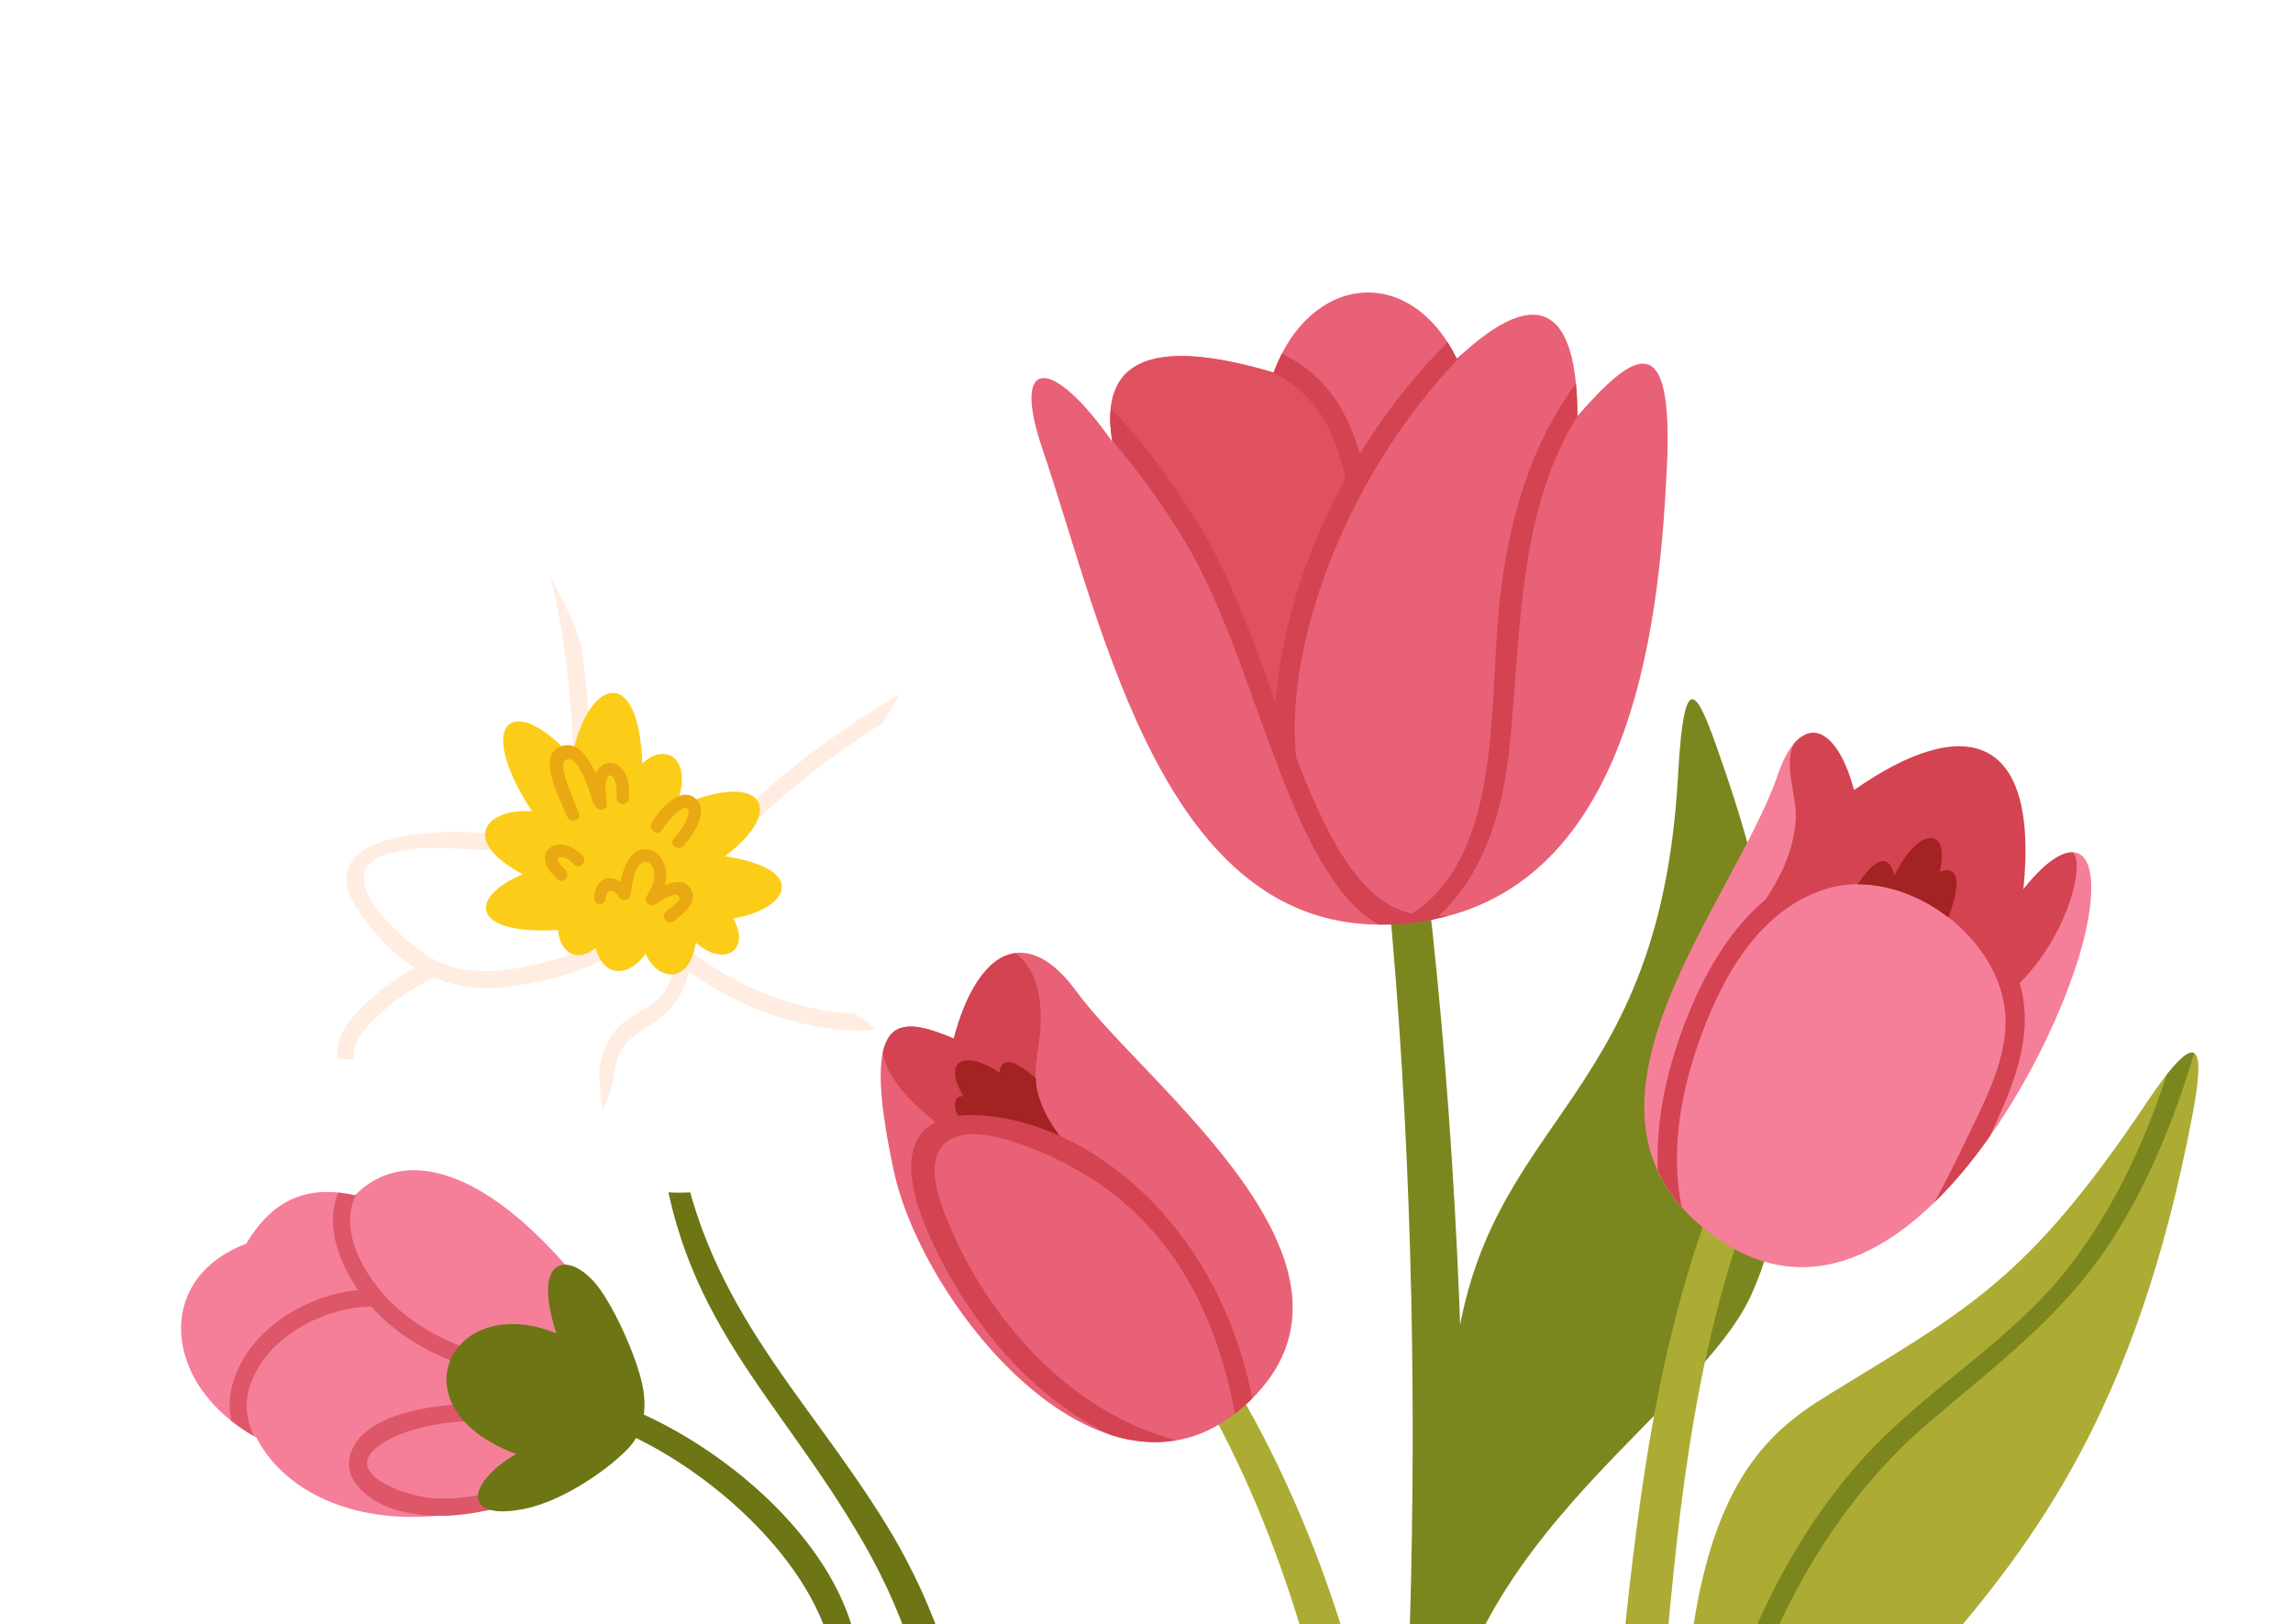
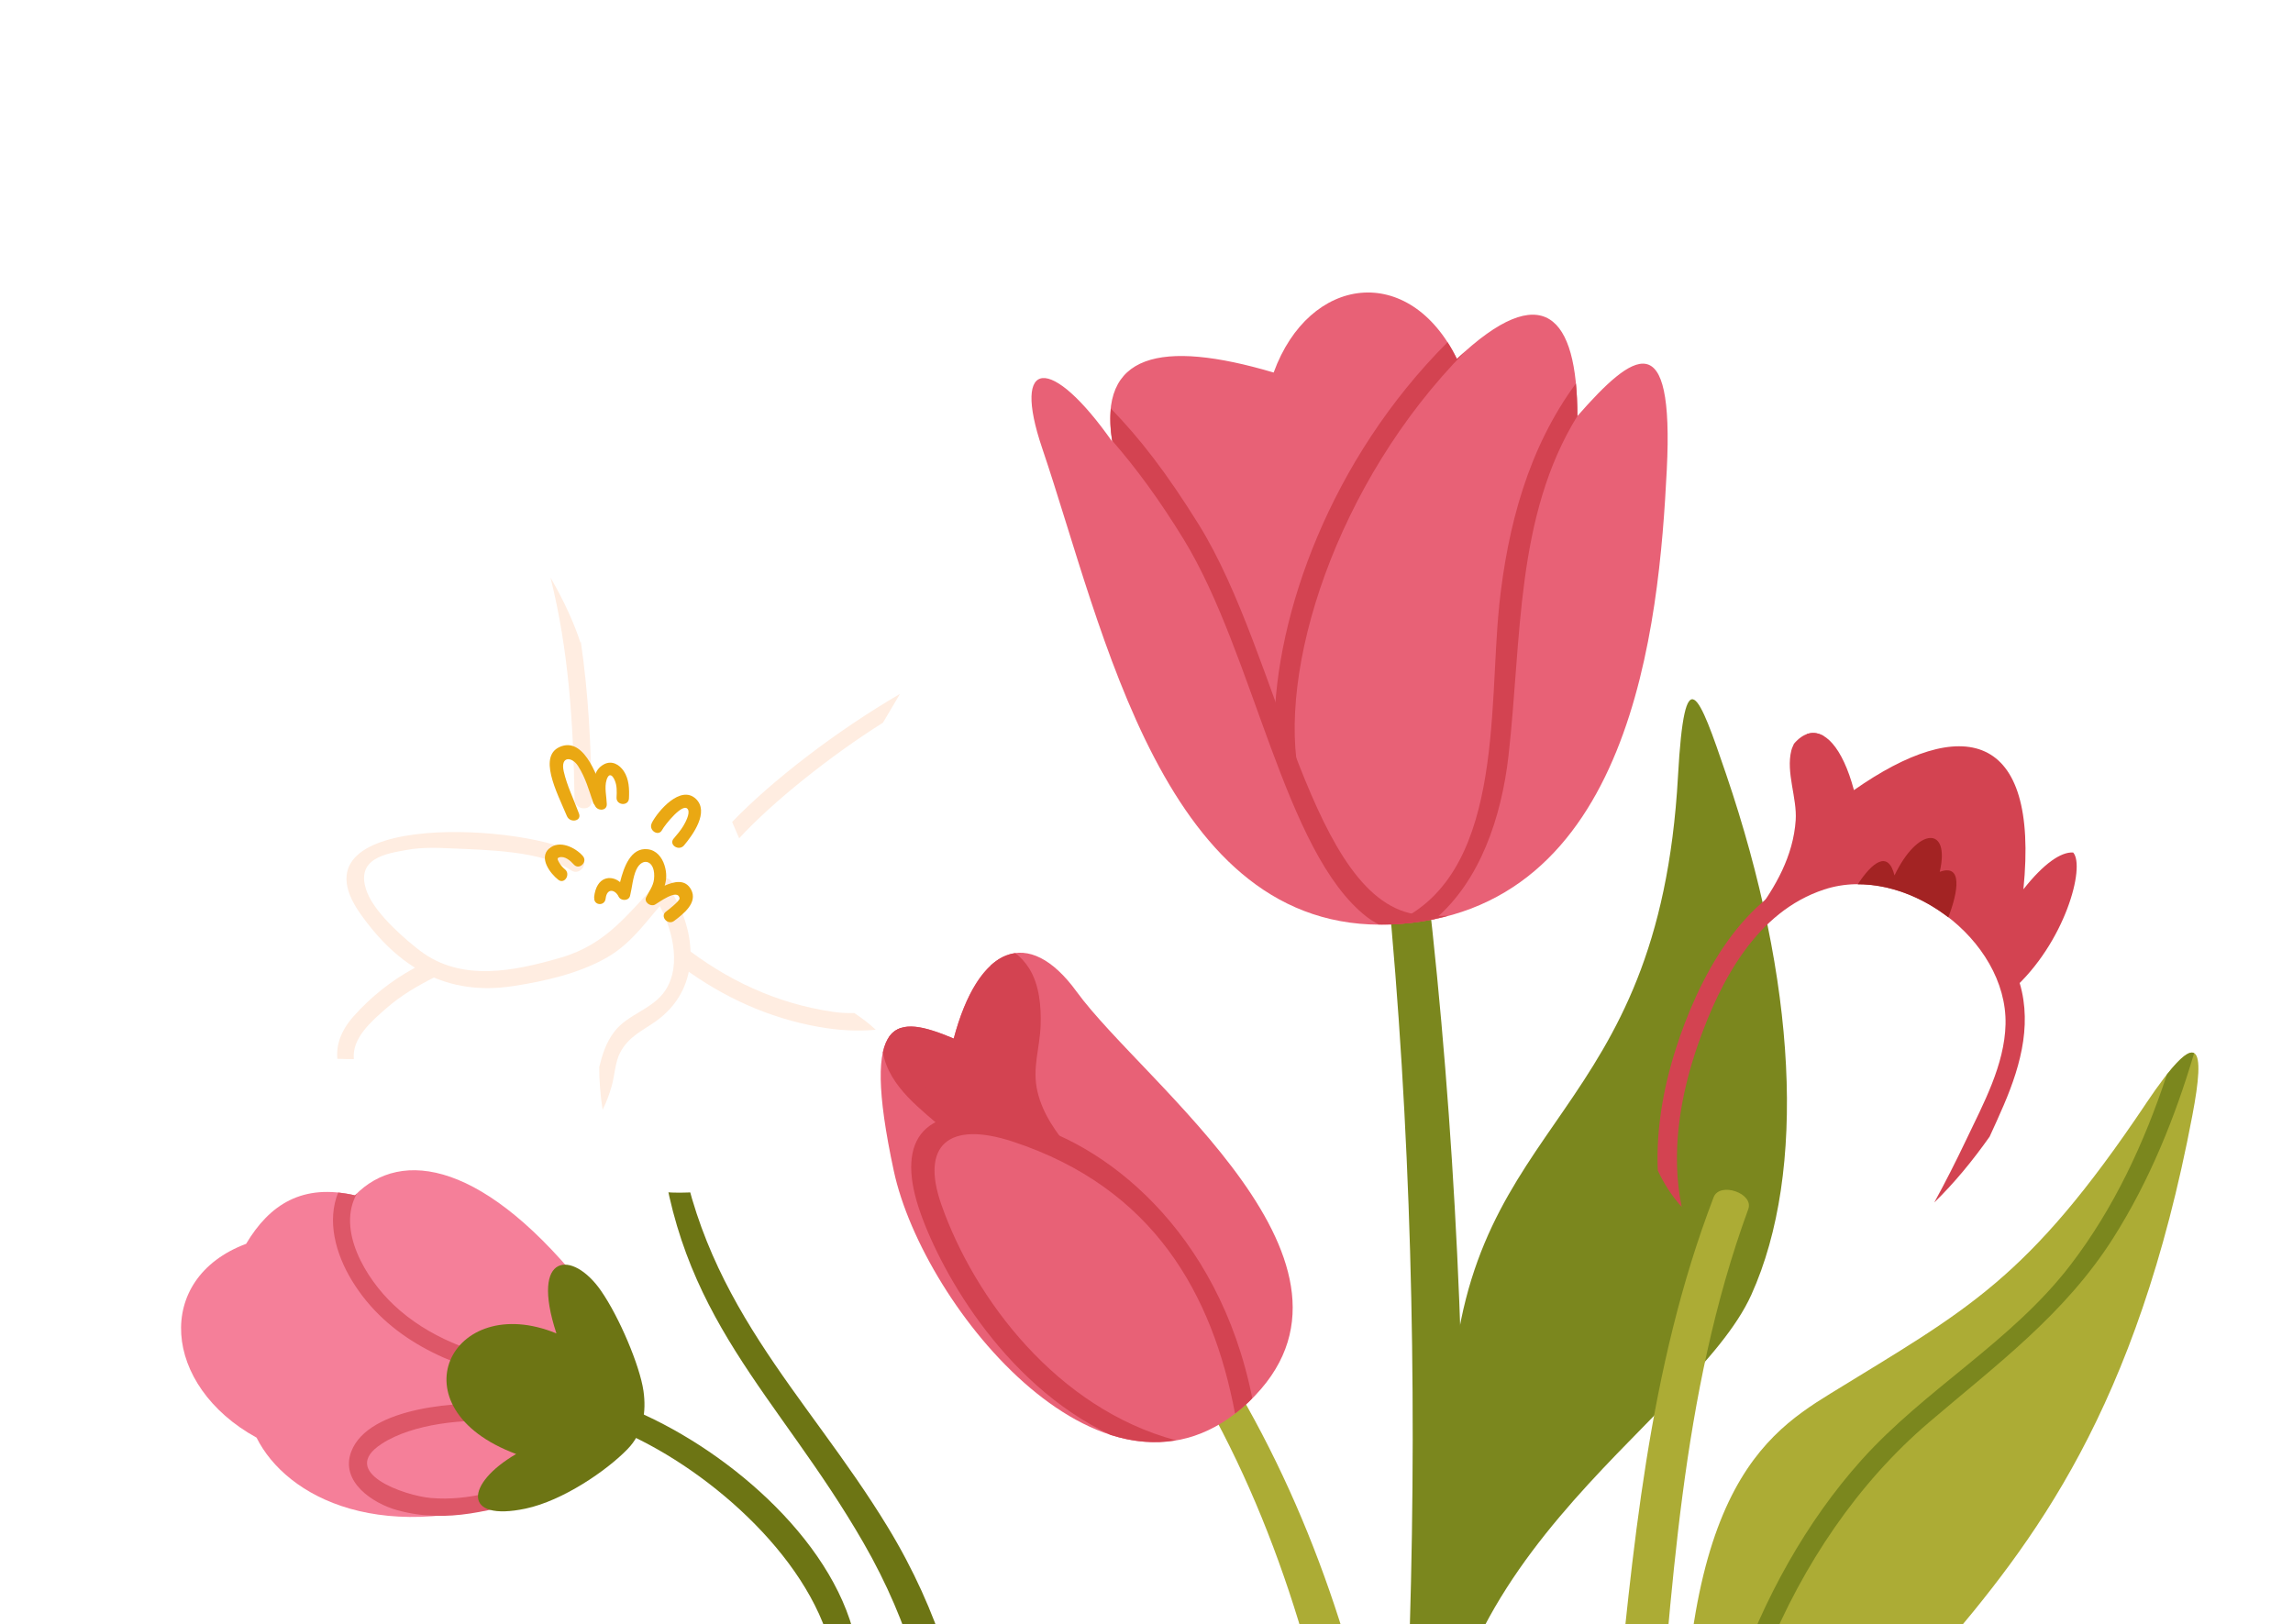
<svg xmlns="http://www.w3.org/2000/svg" id="Layer_2" viewBox="0 0 294.03 208.31">
  <defs>
    <style>.cls-1{fill:none;}.cls-2{filter:url(#drop-shadow-1);}.cls-3{fill:#dd5768;}.cls-4{fill:#eaa813;}.cls-5{fill:#e0515f;}.cls-6{fill:#7b871e;}.cls-7{fill:#fbcd18;}.cls-8{fill:#fff;}.cls-9{fill:#a32323;}.cls-10{fill:#6d7514;}.cls-11{fill:#f57f99;}.cls-12{fill:#acac35;}.cls-13{fill:#ffede1;}.cls-14{clip-path:url(#clippath);}.cls-15{fill:#d34351;}.cls-16{fill:#e86176;}</style>
    <clipPath id="clippath">
      <rect class="cls-1" width="294.03" height="208.31" />
    </clipPath>
    <filter id="drop-shadow-1" x="-22.64" y="-2.23" width="344" height="350" filterUnits="userSpaceOnUse">
      <feOffset dx="0" dy="0" />
      <feGaussianBlur result="blur" stdDeviation="13" />
      <feFlood flood-color="#01173a" flood-opacity=".2" />
      <feComposite in2="blur" operator="in" />
      <feComposite in="SourceGraphic" />
    </filter>
  </defs>
  <g id="Layer_1-2">
    <g class="cls-14">
      <g class="cls-2">
        <path class="cls-12" d="M275.14,141.6c-15.19,22.64-22.8,26.29-40.45,37.15-9.39,5.78-21.07,14.43-18.59,63.21l4.09,24.74c8.26-55.96,46.6-48.01,60.94-123.66,1.67-8.8,1.03-11.91-5.99-1.45Z" />
        <path class="cls-6" d="M217.37,247.75c-.66-20.93,7.25-44.79,21.32-60.48,8.21-9.16,19.25-15.17,26.8-25.02,5.62-7.33,9.49-15.71,12.37-24.43,1.79-2.26,2.9-3.08,3.49-2.74-2.46,8.29-5.71,16.34-10.35,23.67-6.21,9.8-14.95,16.25-23.65,23.68-18.2,15.53-28.22,41.84-27.47,65.56.05,1.61-2.46,1.37-2.51-.23Z" />
        <path class="cls-10" d="M117.7,247.07c3.16-8.7,5.22-28.03-6.98-49.2-11-19.1-24-28.78-26.2-52.79-.13-1.4,1.97-2.81,2.15-1.39,2.84,23.23,16.65,34.87,27.19,52.21,13.24,21.78,11.93,43.52,8.91,51.94-.48,1.34-6.93,4.37-5.07-.76Z" />
        <path class="cls-10" d="M79.27,180.07c12.1,4.46,26.4,15.97,30.06,28.85.39,1.37-2.39,3.96-2.73,2.57-3-12.14-16.45-23.64-27.57-28.19-1.32-.54-1.1-3.73.24-3.23Z" />
        <path class="cls-8" d="M26,124.45c-.18-6.85-4.51-10.27-7.96-15.7-3.98-6.25,7.34-5.81,10.76-5.2,10.76,1.94,14.62,5.53,26.71,5.13-9.75-1.89-24.97-7.62-30-16.19-5.7-9.7,6.2-21.87,15.68-16.41-3.56-10.81,7.95-19.33,16.97-15.02,8.09,3.87,14.41,15.43,16.29,21.43.27-8.61,5.27-21.2,13.19-24.58,3.79-1.62,9.69-2.47,12.87.42,1.31,1.19,2.21,3.18,3.41,3.47,1.2.3,3.54-1.08,5.81-1.85,3.54-1.21,9,1.68,10.81,6.83,3.38,9.59-5.16,22.13-7.35,25.96,6.45-4.75,13.84-8.8,20.11-6.75,4.23,1.38,4.79,5.33,6.61,8.73.95,1.78,3.33,3.36,3.71,5.46.31,1.69-.9,3.21-1.41,4.7-5.17,15.22-10.16,24.43-32.66,25.03,4.01,2.66,7.45,6.35,4.3,11.21-6.98,10.74-28.38,13.88-32.57,10.63-3.43-2.66-4.5-10.94-4.42-15.27-3.87,8.71-11.95,9.79-20.51,7.18-4.16-1.27-9.38-3.13-10.91-7.68-.02-.06-.02-.12-.04-.17-2.88.12-12.45-.55-15.77-2.86-3.02-2.11-3.52-5.13-3.6-8.5Z" />
        <path class="cls-13" d="M74.45,109.77c1.18.81-.05,2.66-1.23,1.85-3.68-2.52-10.99-2.61-15.42-2.81-1.87-.09-3.79-.14-5.65.2-2.48.46-6.85,1-5.04,5.52,1.15,2.87,5.29,6.3,6.74,7.4,5.29,4.04,12.06,2.64,18.04.9,5.97-1.73,8.63-5.68,12.7-9.9.99-1.03,2.45.65,1.47,1.67-2.79,2.89-4.68,6.18-8.27,8.23-3.57,2.03-7.94,3.02-11.97,3.64-8.52,1.31-14.75-2.35-19.65-9.33-9.45-13.47,22.34-11.45,28.29-7.37Z" />
        <path class="cls-13" d="M87.43,121.18c5.7,4.51,12.14,7.54,19.41,8.6.94.14,1.83.17,2.7.15.99.65,1.94,1.37,2.76,2.15-2.43.21-4.8.08-7.36-.38-6.4-1.14-12.22-3.81-17.4-7.63l-.11-2.9Z" />
        <path class="cls-13" d="M75.88,102.69c.02,1.43-2.19,1.25-2.21-.17-.14-9.55-.74-19.13-3.08-28.44,1.82,3.12,3.15,6.16,3.86,8.41,0-.08.01-.16.02-.24,1,6.75,1.32,13.57,1.42,20.44Z" />
        <path class="cls-13" d="M86.26,114.63c3.33,5.61,3.36,12.4-2.14,16.34-1.67,1.2-3.49,1.93-4.6,4.03-.64,1.2-.71,3.02-1.09,4.32-.31,1.08-.68,2.07-1.16,3.02-.31-2.01-.44-3.96-.43-5.5.41-1.58.83-3.08,1.96-4.55,1.74-2.26,4.92-2.83,6.52-5.27,2.2-3.34.77-8.34-1.06-11.42-.73-1.23,1.27-2.19,2-.97Z" />
        <path class="cls-13" d="M115.4,89c-.9,1.56-1.69,2.84-2.18,3.69-6.67,4.2-14.17,10.17-18.44,14.83l-.9-2.1c5.06-5.26,13.33-11.65,21.52-16.42Z" />
        <path class="cls-13" d="M45.35,130.34c2.2-2.48,4.81-4.55,7.71-6.14.41-.23.89-.52,1.41-.83l2.41,1.27c-.43.27-.82.52-1.13.68-2.22,1.12-4.3,2.33-6.19,3.98-1.98,1.73-4.44,3.85-4.19,6.54-.52,0-1.25,0-2.11-.04-.16-1.75.41-3.57,2.09-5.46Z" />
-         <path class="cls-7" d="M67.03,112.13c-8.35-4.49-4.5-8.51,1.18-8.08-7.46-11.49-2.52-15.48,5.14-6.96,1.89-9.86,8.53-12.33,9.02.84,2.77-2.75,6.79-.9,4.27,5.59,11.64-5.1,14.09.6,6.3,6.29,11.22,1.76,7.85,6.9,1.09,7.99,2.3,4.18-1.27,6.27-4.8,3.1-.79,5.31-4.82,5.05-6.46,1.43-1.95,2.86-5.28,3.29-6.39-.73-2.27,1.87-4.56.72-4.83-2.33-11.34.68-11.49-4.25-4.5-7.15Z" />
+         <path class="cls-7" d="M67.03,112.13Z" />
        <path class="cls-11" d="M45.52,153.31c5.91-6.08,16.73-4.43,30.08,12.66l-6.8,25.4c-19.65,7.4-32.13.62-35.9-6.98-12.09-6.64-13.22-20.42-1.34-24.86,3.01-5.07,7.26-7.78,13.96-6.21Z" />
        <path class="cls-3" d="M43.36,152.95c.69.07,1.41.19,2.16.36.08-.08.17-.16.25-.24-2.63,4.67,1.12,10.9,4.71,14.29,4.44,4.19,10.11,6.19,15.97,7.44,1.4.3.74,2.42-.65,2.12-8.19-1.74-16.11-5.21-20.65-12.64-2.17-3.55-3.24-7.76-1.78-11.34Z" />
        <path class="cls-3" d="M45.04,186.18c2.21-5.83,14.23-6.51,19.35-6.06,1.42.12,1.34,2.34-.09,2.22-4.65-.41-11.35.24-15.34,2.83-5.7,3.69,2.95,6.67,6.29,6.96,4.95.42,8.99-1.11,13.68-2.29,1.39-.35,1.87,1.82.48,2.17-6.3,1.57-11.88,3.49-18.45,1.69-3.16-.87-7.38-3.66-5.92-7.52Z" />
-         <path class="cls-3" d="M31.25,174.22c3.05-5.15,9.55-8.58,15.76-8.85l2.16,2.26c-6.02-.54-13.04,2.73-16.03,7.76-1.98,3.33-1.8,6.19-.6,8.78-1.05-.6-2.02-1.26-2.9-1.96-.48-2.44-.12-5.06,1.62-7.99Z" />
        <path class="cls-10" d="M66.19,186.49c-15.89-5.91-8.35-21.01,5.16-15.47-3.42-10.41,2.07-10.73,5.71-5.48,2.36,3.4,4.98,9.62,5.45,12.85.38,2.66,0,5.38-2.05,7.48-2.69,2.77-8.3,6.61-13.06,7.62-8.14,1.72-7.74-3.2-1.22-7Z" />
        <path class="cls-4" d="M83.57,105.56c.82-1.58,3.71-4.92,5.65-3.11,1.78,1.67-.39,4.65-1.52,5.99-.66.77-1.98-.1-1.32-.88.44-.52.89-1.04,1.24-1.62.26-.44.87-1.56.61-2.09-.55-1.12-3.02,2-3.33,2.6-.47.91-1.79.02-1.32-.88Z" />
        <path class="cls-4" d="M76.23,103.02c-.06-1.65-.6-4.07,1.25-5.01.99-.5,1.95.05,2.51.9.68,1.03.72,2.3.66,3.5-.05,1.02-1.64.9-1.59-.12.04-.73.07-1.54-.24-2.22-.11-.25-.34-.71-.65-.63-.2.06-.34.41-.39.59-.3.97,0,2.12.03,3.11.03,1.02-1.55.89-1.59-.12Z" />
        <path class="cls-4" d="M72.03,95.7c3.08-1.03,4.76,4.42,5.45,6.51.32.96-1.11,1.67-1.43.7-.51-1.52-.98-3.18-1.91-4.64-.81-1.28-2.31-1.31-1.85.68.43,1.87,1.21,3.38,1.96,5.42.35.96-1.17,1.23-1.56.29-1.26-3.01-3.88-7.88-.66-8.96Z" />
        <path class="cls-4" d="M70.42,108.84c1.3-1.17,3.36-.14,4.31.94.68.77-.47,1.87-1.15,1.1-.43-.48-1.16-1.14-1.89-.91-.33.11-.15.36,0,.64.18.32.44.64.73.87.8.62-.02,1.99-.83,1.36-1.04-.81-2.53-2.79-1.19-4Z" />
        <path class="cls-4" d="M76.18,115.09c.29-2.74,2.22-2.89,3.33-1.95.48-1.93,1.38-4.47,3.54-4.22,1.13.13,1.84,1.04,2.16,2.06.32,1.03.26,1.83.02,2.61,1.27-.56,2.66-.85,3.39.51.9,1.68-1.03,3.15-2.17,4.01-.81.62-1.87-.57-1.05-1.19.27-.2,1.79-1.38,1.74-1.7-.21-1.36-2.79.63-3.18.82-.56.27-1.42-.33-1.1-.97.37-.76.89-1.4,1-2.28.28-2.41-1.47-2.98-2.27-1.24-.45.98-.54,2.32-.8,3.35-.17.68-1.19.68-1.47.09-.41-.87-1.49-1.17-1.66.26-.12,1.02-1.57.89-1.46-.13Z" />
        <path class="cls-6" d="M215.17,99.53c-2.46,44.49-26.72,43.25-29,78.86-.95,14.86-1.32,60.98-1.32,60.98-5.1-38.46,32.2-56.62,39.73-73.32,7.15-15.86,5.76-40.29-3.23-66.72-3.53-10.38-5.32-15.2-6.18.19Z" />
        <path class="cls-6" d="M177.91,113.3c-.21-2.13,4.88-1.89,5.12.26,7.15,61.69,5.94,130.32-1.64,191.96-.26,2.13-9.05.94-8.74-1.2,8.72-61.18,11.19-129.5,5.26-191.02Z" />
        <path class="cls-12" d="M157.86,176.83c22.34,37.26,24.33,81.11,25.71,123.4.07,2.16-6.13,6.41-6.16,4.25-.62-41.73-2.13-88.93-23.52-126.07-1.08-1.88,2.86-3.43,3.97-1.58Z" />
        <path class="cls-12" d="M191.44,306.84c7.02-24.97,12.94-58.75,15.56-84.53,2.37-23.3,4.29-46.71,12.74-68.76.77-2.01,5.19-.51,4.44,1.53-8.74,23.89-9.73,49.21-12.08,74.29-2.25,24.01-7.25,53.98-13.42,77.31-.55,2.09-7.83,2.24-7.25.16Z" />
        <path class="cls-16" d="M202.27,53.36c7.23-8.25,12.41-11.87,11.46,6.91-.99,19.71-4.4,57.06-35.46,58.3-29.05,1.16-36.74-37.83-44.63-61.08-3.96-11.68,1.13-12.03,8.98-.85-1.84-11.28,6.2-13.15,20.7-8.86,4.55-12.5,17.4-14.17,23.5-1.75,11.01-10.43,15.46-5.58,15.44,7.33Z" />
-         <path class="cls-5" d="M164.28,92.47c-6.27-16.47-13.44-29.54-21.88-37.78-.61-9.53,7.31-10.94,20.92-6.91.11-.31.25-.58.38-.88,5.2,2.06,8.75,6.39,10.14,13.68-5.12,11.03-8.5,21.7-9.56,31.88Z" />
        <path class="cls-15" d="M142.61,56.52c-.25-1.56-.28-2.92-.16-4.12,3.69,3.81,7.09,8.16,11.28,14.9,10.5,16.91,14.35,48.67,28.33,50.04,1.21.12,2.43.15,3.64.12-2.28.61-4.74,1-7.42,1.11-.51.02-.99,0-1.48,0-.54-.29-1.06-.6-1.55-.98-10.58-8.23-14.42-33.65-23.47-48.42-3.09-5.04-6.05-9.07-9.16-12.65Z" />
        <path class="cls-15" d="M192.23,77.74c1.09-10.32,3.76-20.27,9.85-28.56.12,1.28.19,2.66.19,4.17-7.96,12.9-7.13,28.56-8.84,43.62-.9,7.85-3.64,15.98-9.39,20.89-1.81.38-3.73.63-5.77.71,14.65-5.81,12.58-27.64,13.97-40.83Z" />
        <path class="cls-15" d="M185.61,43.88c.43.66.83,1.38,1.21,2.15.37-.35.71-.64,1.07-.95-16.58,16.81-24.31,41.14-21.2,55.03l-3.28-6.8c.13-14.46,7.18-34.37,22.2-49.41Z" />
-         <path class="cls-15" d="M164.38,45.37c6.08,2.92,9.01,8.24,10.5,14.85l-1.98,3.46c-.99-7.08-3.45-12.75-9.58-15.89.31-.86.67-1.66,1.06-2.41Z" />
-         <path class="cls-11" d="M259.46,114.05c6.31-8.02,10.5-5.72,7.95,5.59-3.63,16.09-24.35,54.23-46.56,39.62-23.7-15.6,1.38-43.05,7.15-59.98,2.63-7.71,7.31-6.97,9.73,2.05l21.73,12.72Z" />
        <path class="cls-15" d="M229.49,114.41c2-5.43,2.36-12.57,2.2-20.26,2.2-.78,4.55,1.62,6.04,7.19,13.79-9.68,23.79-7.74,21.73,12.72,2.6-3.3,4.82-4.82,6.38-4.72,1.6,1.78-1.03,11.6-7.81,17.64-8.35-15.38-18.13-16.99-28.54-12.57Z" />
        <path class="cls-15" d="M215.37,133.06c3.34-9.54,9.39-20.07,20.22-22.07,9.09-1.68,19.9,5.66,23.04,14.04,2.12,5.66.59,11.39-1.7,16.73-.58,1.34-1.18,2.68-1.8,4.02-2.17,3.08-4.55,5.97-7.1,8.45,1.44-2.63,2.79-5.3,4.09-8.03,2.19-4.6,4.93-9.62,5.05-14.84.24-10.85-12.94-20.66-23.24-17.28-8.68,2.84-13.33,11.7-16.16,19.77-2.39,6.82-3.53,14.11-2.13,20.95-1.32-1.49-2.32-3.06-3.06-4.68-.25-5.66.85-11.48,2.8-17.06Z" />
        <path class="cls-15" d="M230.26,105.2c.19-2.86-1.27-6.11-.56-8.94.08-.32.22-.59.34-.87,1.21-1.42,2.55-1.74,3.84-.97-2.15.45-2.07,3.2-1.29,7.49.36,1.98.21,4.32-.22,6.29-.5,2.28-1.4,4.4-2.53,6.39l-4.86,2.77c2.7-3.59,4.97-7.56,5.28-12.16Z" />
        <path class="cls-9" d="M238.22,113.42c1.82-2.78,3.89-4.46,4.71-1.14,3-6.27,7.19-6.38,5.8-.46,2.98-1.08,2.36,2.57,1.1,5.84-3.39-2.62-7.54-4.25-11.61-4.24Z" />
        <path class="cls-16" d="M122.29,133.2c-7.2-3.01-12.09-3.56-7.68,16.97,3.8,17.68,27.62,46.65,45.51,29.64,18.42-17.51-13.42-40.73-22.07-52.63-6.16-8.47-12.58-5.94-15.76,6.02Z" />
        <path class="cls-15" d="M121.7,143.97c-4.62-3.73-7.14-7.37-7.73-10.91,1.53-2.3,4.62-1.41,8.33.14,1.52-5.71,3.78-9.24,6.4-10.48,4.72,2.1,2.09,12.9,4.62,22.58l-11.61-1.33Z" />
        <path class="cls-15" d="M130.24,143.74c11.27,2.57,26.04,14.04,30.34,35.59-.16.16-.29.32-.46.48-.58.55-1.16,1.05-1.75,1.5-2.87-15.24-10.38-28.94-28.53-34.9-8.18-2.68-11.81.45-9.14,8.06,4.27,12.18,14.88,26.18,30.08,30.26-2.77.47-5.58.2-8.34-.68-14.12-6.64-22.29-21.88-24.68-29.28-2.7-8.37.31-13.81,12.47-11.03Z" />
        <path class="cls-15" d="M115.57,131.82c-.91,1.66.07,4.75,2.19,6.69,1.85,1.69,3.74,3.41,5.6,5.08,1.21,1.08-.71,2.72-1.9,1.65-3.24-2.9-7.43-5.74-8.25-10.27.4-1.85,1.23-2.8,2.37-3.15Z" />
        <path class="cls-15" d="M127.01,123.85c1-.92,2.06-1.46,3.18-1.6.64.47,1.24,1.11,1.78,1.96,1.31,2.09,1.55,4.87,1.47,7.28-.1,2.97-1.12,5.52-.4,8.54.68,2.88,2.43,5.27,4.27,7.51l-4.11-1.31c-1.33-1.99-2.38-4.14-2.78-6.55-.65-3.91,1.06-7.2.24-11.74-.33-1.82-1.4-4.61-3.65-4.09Z" />
-         <path class="cls-9" d="M122.84,143.11c-.69-1.31-.44-2.67.69-2.5-2.97-5.16.81-5.73,4.63-3.02.21-2.28,2.19-1.5,4.65.72.03.56.09,1.12.23,1.71.5,2.1,1.57,3.94,2.83,5.66-1.92-.87-3.82-1.54-5.62-1.95-3.01-.69-5.46-.87-7.4-.63Z" />
      </g>
    </g>
  </g>
</svg>